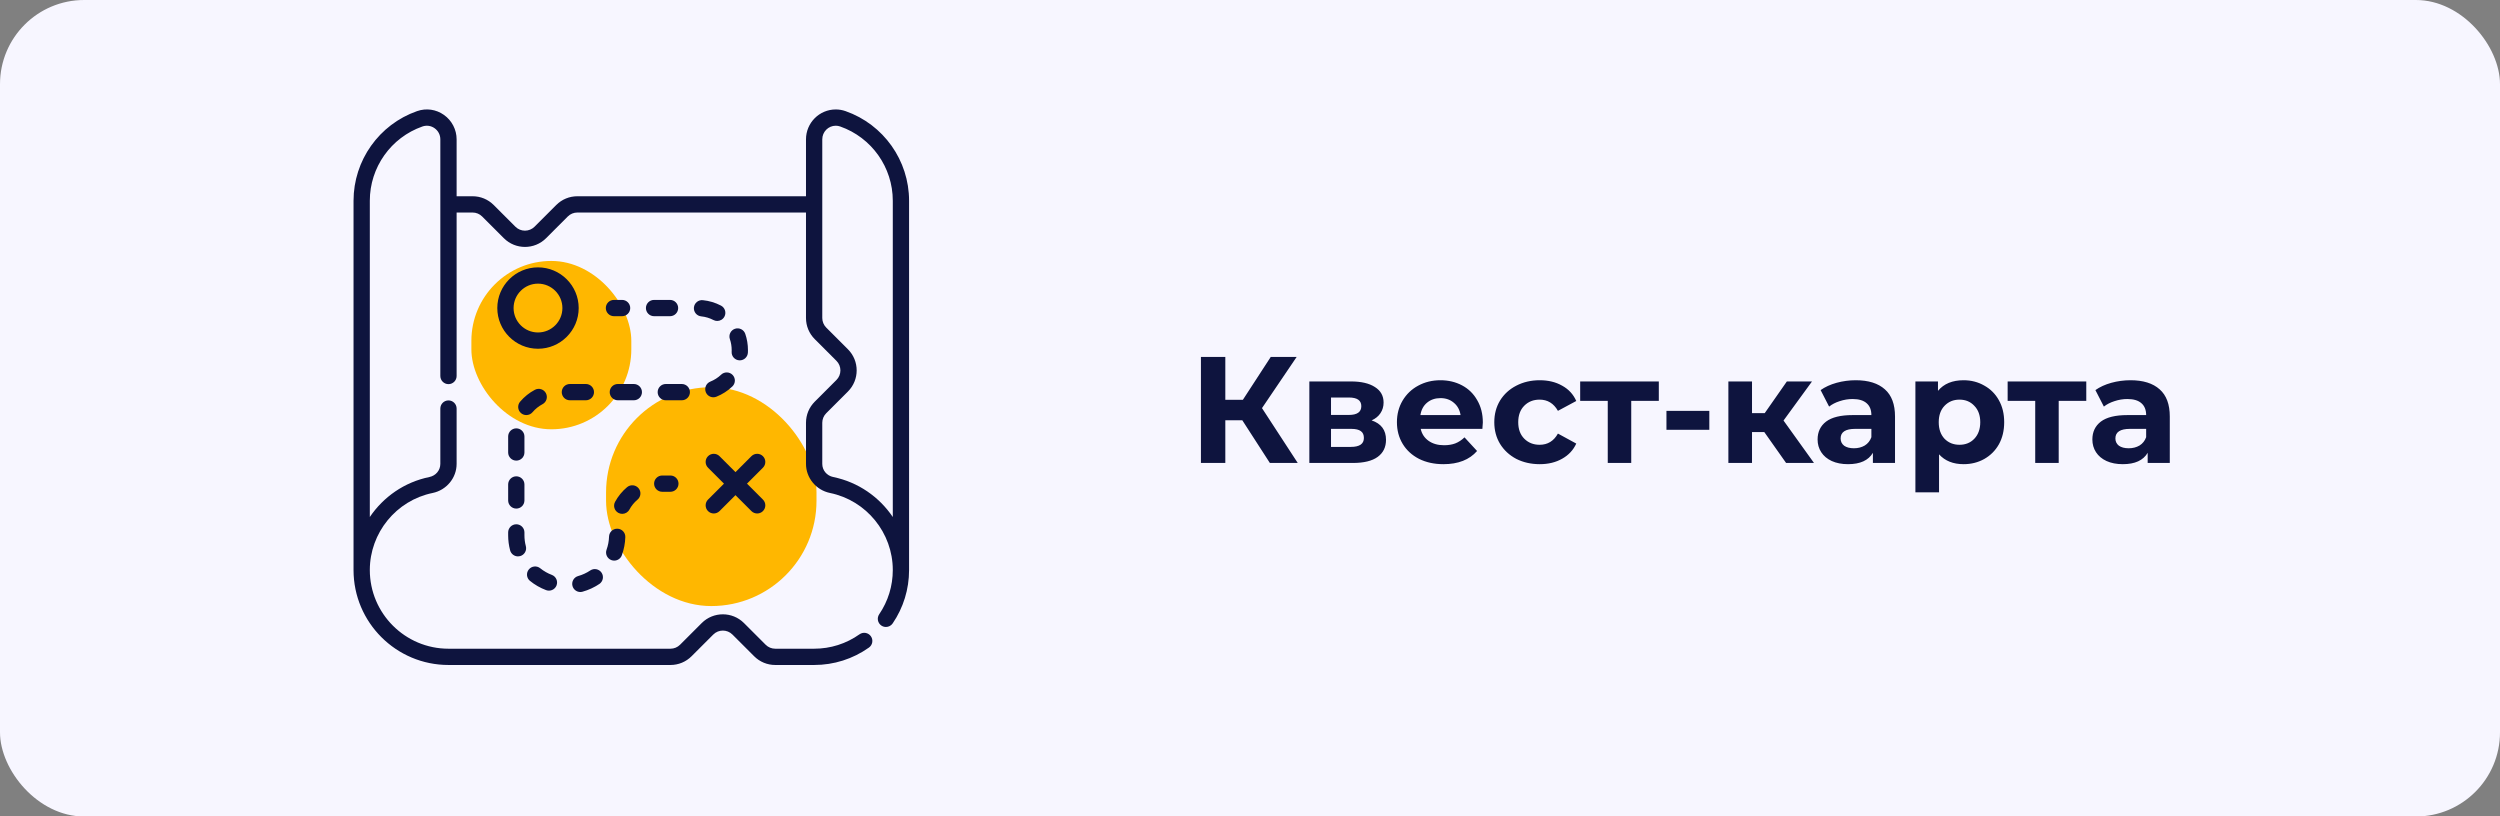
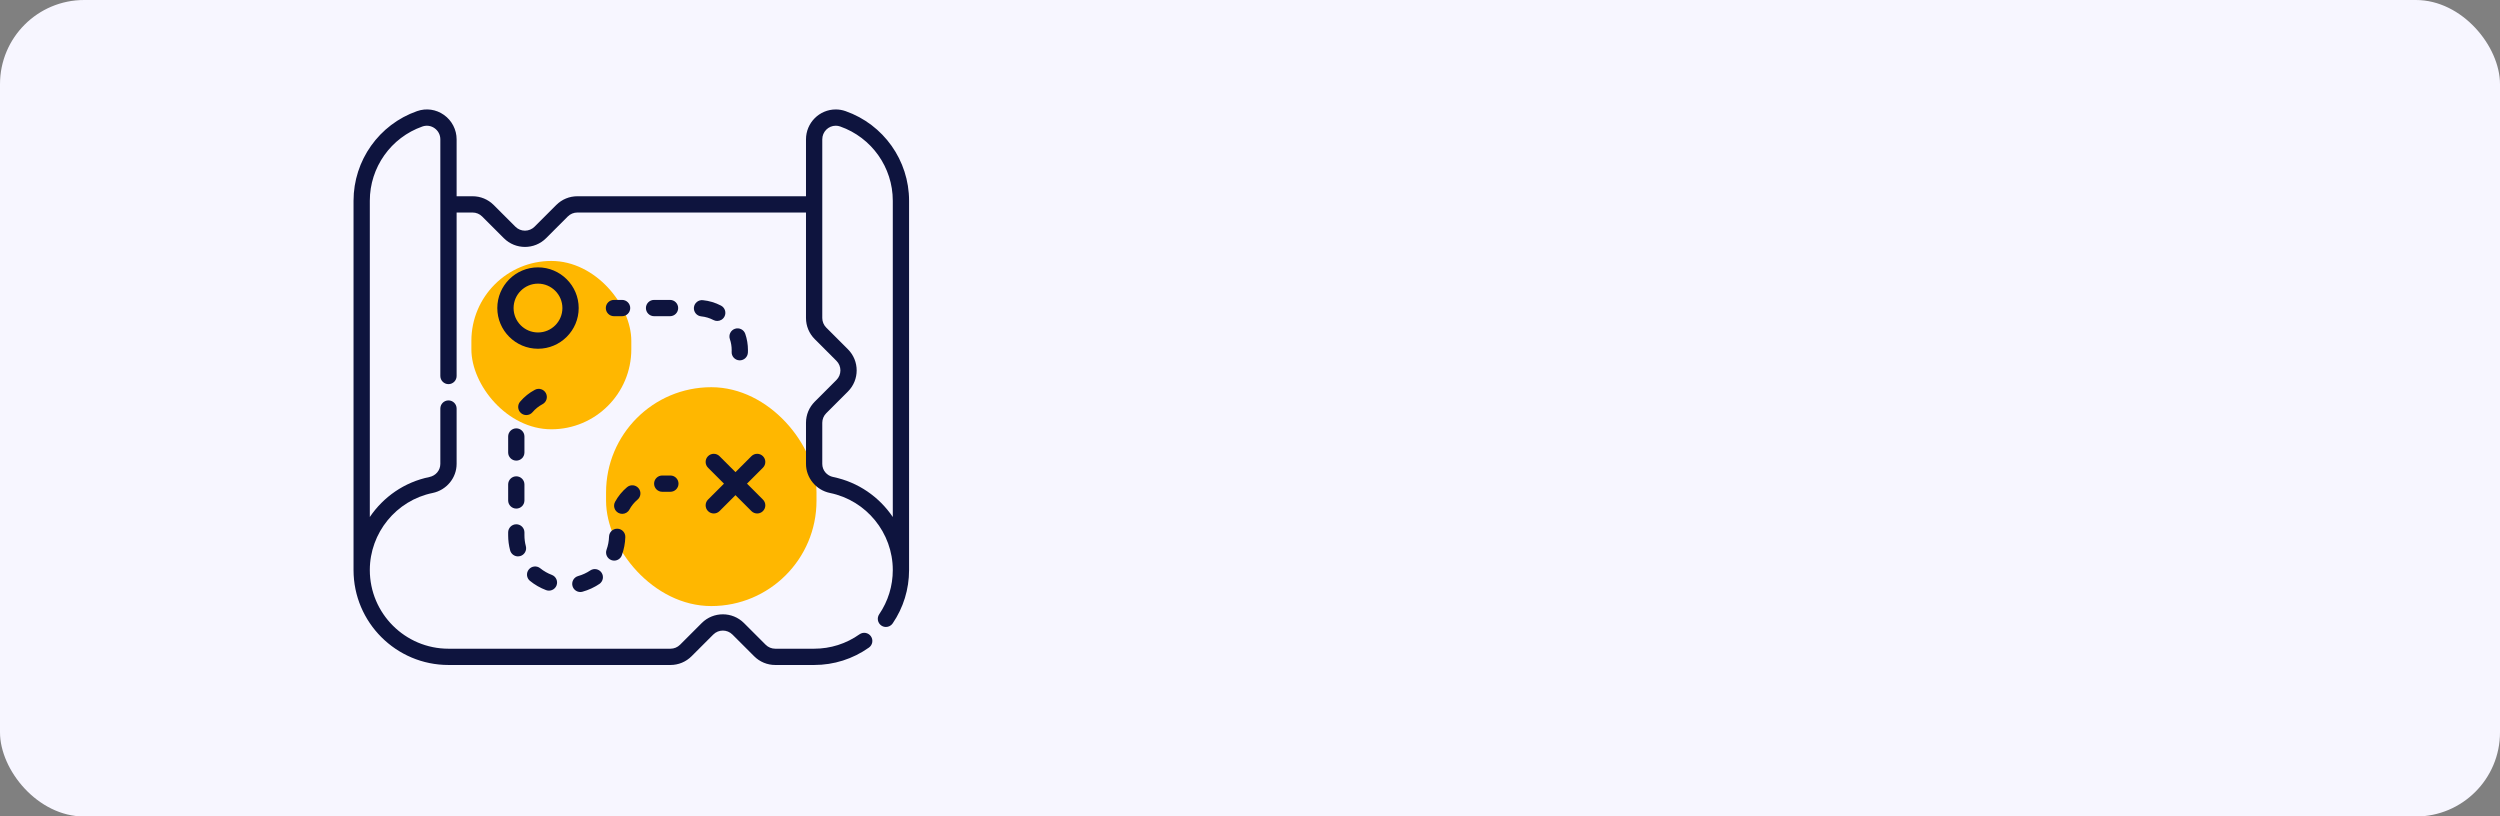
<svg xmlns="http://www.w3.org/2000/svg" width="297" height="97" viewBox="0 0 297 97" fill="none">
  <rect x="0" y="0" width="297" height="97" fill="#808080" stroke="none" />
  <rect width="297" height="97" rx="10" fill="#F7F6FF" />
-   <path d="M147.584 49.924H145.568V55H142.67V42.4H145.568V47.494H147.656L150.968 42.4H154.046L149.924 48.484L154.172 55H150.86L147.584 49.924ZM162.948 49.942C164.088 50.326 164.658 51.094 164.658 52.246C164.658 53.122 164.328 53.8 163.668 54.28C163.008 54.76 162.024 55 160.716 55H155.55V45.316H160.5C161.712 45.316 162.66 45.538 163.344 45.982C164.028 46.414 164.37 47.026 164.37 47.818C164.37 48.298 164.244 48.724 163.992 49.096C163.752 49.456 163.404 49.738 162.948 49.942ZM158.124 49.294H160.248C161.232 49.294 161.724 48.946 161.724 48.25C161.724 47.566 161.232 47.224 160.248 47.224H158.124V49.294ZM160.482 53.092C161.514 53.092 162.03 52.738 162.03 52.03C162.03 51.658 161.91 51.388 161.67 51.22C161.43 51.04 161.052 50.95 160.536 50.95H158.124V53.092H160.482ZM176.161 50.194C176.161 50.23 176.143 50.482 176.107 50.95H168.781C168.913 51.55 169.225 52.024 169.717 52.372C170.209 52.72 170.821 52.894 171.553 52.894C172.057 52.894 172.501 52.822 172.885 52.678C173.281 52.522 173.647 52.282 173.983 51.958L175.477 53.578C174.565 54.622 173.233 55.144 171.481 55.144C170.389 55.144 169.423 54.934 168.583 54.514C167.743 54.082 167.095 53.488 166.639 52.732C166.183 51.976 165.955 51.118 165.955 50.158C165.955 49.21 166.177 48.358 166.621 47.602C167.077 46.834 167.695 46.24 168.475 45.82C169.267 45.388 170.149 45.172 171.121 45.172C172.069 45.172 172.927 45.376 173.695 45.784C174.463 46.192 175.063 46.78 175.495 47.548C175.939 48.304 176.161 49.186 176.161 50.194ZM171.139 47.296C170.503 47.296 169.969 47.476 169.537 47.836C169.105 48.196 168.841 48.688 168.745 49.312H173.515C173.419 48.7 173.155 48.214 172.723 47.854C172.291 47.482 171.763 47.296 171.139 47.296ZM182.922 55.144C181.89 55.144 180.96 54.934 180.132 54.514C179.316 54.082 178.674 53.488 178.206 52.732C177.75 51.976 177.522 51.118 177.522 50.158C177.522 49.198 177.75 48.34 178.206 47.584C178.674 46.828 179.316 46.24 180.132 45.82C180.96 45.388 181.89 45.172 182.922 45.172C183.942 45.172 184.83 45.388 185.586 45.82C186.354 46.24 186.912 46.846 187.26 47.638L185.082 48.808C184.578 47.92 183.852 47.476 182.904 47.476C182.172 47.476 181.566 47.716 181.086 48.196C180.606 48.676 180.366 49.33 180.366 50.158C180.366 50.986 180.606 51.64 181.086 52.12C181.566 52.6 182.172 52.84 182.904 52.84C183.864 52.84 184.59 52.396 185.082 51.508L187.26 52.696C186.912 53.464 186.354 54.064 185.586 54.496C184.83 54.928 183.942 55.144 182.922 55.144ZM197.067 47.62H193.791V55H191.001V47.62H187.725V45.316H197.067V47.62ZM197.974 48.808H203.068V51.058H197.974V48.808ZM209.597 51.328H208.139V55H205.331V45.316H208.139V49.078H209.651L212.279 45.316H215.267L211.883 49.96L215.501 55H212.189L209.597 51.328ZM220.466 45.172C221.966 45.172 223.118 45.532 223.922 46.252C224.726 46.96 225.128 48.034 225.128 49.474V55H222.5V53.794C221.972 54.694 220.988 55.144 219.548 55.144C218.804 55.144 218.156 55.018 217.604 54.766C217.064 54.514 216.65 54.166 216.362 53.722C216.074 53.278 215.93 52.774 215.93 52.21C215.93 51.31 216.266 50.602 216.938 50.086C217.622 49.57 218.672 49.312 220.088 49.312H222.32C222.32 48.7 222.134 48.232 221.762 47.908C221.39 47.572 220.832 47.404 220.088 47.404C219.572 47.404 219.062 47.488 218.558 47.656C218.066 47.812 217.646 48.028 217.298 48.304L216.29 46.342C216.818 45.97 217.448 45.682 218.18 45.478C218.924 45.274 219.686 45.172 220.466 45.172ZM220.25 53.254C220.73 53.254 221.156 53.146 221.528 52.93C221.9 52.702 222.164 52.372 222.32 51.94V50.95H220.394C219.242 50.95 218.666 51.328 218.666 52.084C218.666 52.444 218.804 52.732 219.08 52.948C219.368 53.152 219.758 53.254 220.25 53.254ZM233.274 45.172C234.174 45.172 234.99 45.382 235.722 45.802C236.466 46.21 237.048 46.792 237.468 47.548C237.888 48.292 238.098 49.162 238.098 50.158C238.098 51.154 237.888 52.03 237.468 52.786C237.048 53.53 236.466 54.112 235.722 54.532C234.99 54.94 234.174 55.144 233.274 55.144C232.038 55.144 231.066 54.754 230.358 53.974V58.492H227.55V45.316H230.232V46.432C230.928 45.592 231.942 45.172 233.274 45.172ZM232.788 52.84C233.508 52.84 234.096 52.6 234.552 52.12C235.02 51.628 235.254 50.974 235.254 50.158C235.254 49.342 235.02 48.694 234.552 48.214C234.096 47.722 233.508 47.476 232.788 47.476C232.068 47.476 231.474 47.722 231.006 48.214C230.55 48.694 230.322 49.342 230.322 50.158C230.322 50.974 230.55 51.628 231.006 52.12C231.474 52.6 232.068 52.84 232.788 52.84ZM247.85 47.62H244.574V55H241.784V47.62H238.508V45.316H247.85V47.62ZM253.109 45.172C254.609 45.172 255.761 45.532 256.565 46.252C257.369 46.96 257.771 48.034 257.771 49.474V55H255.143V53.794C254.615 54.694 253.631 55.144 252.191 55.144C251.447 55.144 250.799 55.018 250.247 54.766C249.707 54.514 249.293 54.166 249.005 53.722C248.717 53.278 248.573 52.774 248.573 52.21C248.573 51.31 248.909 50.602 249.581 50.086C250.265 49.57 251.315 49.312 252.731 49.312H254.963C254.963 48.7 254.777 48.232 254.405 47.908C254.033 47.572 253.475 47.404 252.731 47.404C252.215 47.404 251.705 47.488 251.201 47.656C250.709 47.812 250.289 48.028 249.941 48.304L248.933 46.342C249.461 45.97 250.091 45.682 250.823 45.478C251.567 45.274 252.329 45.172 253.109 45.172ZM252.893 53.254C253.373 53.254 253.799 53.146 254.171 52.93C254.543 52.702 254.807 52.372 254.963 51.94V50.95H253.037C251.885 50.95 251.309 51.328 251.309 52.084C251.309 52.444 251.447 52.732 251.723 52.948C252.011 53.152 252.401 53.254 252.893 53.254Z" fill="#0E143E" />
  <rect x="56" y="31" width="19" height="20" rx="9.5" fill="#FFB700" />
  <rect x="72" y="46" width="25" height="26" rx="12.5" fill="#FFB700" />
  <path d="M100.452 13.202C100.074 13.069 99.682 13.002 99.288 13.002C97.338 13.002 95.752 14.595 95.752 16.554V23.315H68.591C67.644 23.315 66.753 23.684 66.084 24.353L63.506 26.931C62.878 27.56 61.855 27.56 61.227 26.931L58.649 24.353C57.98 23.684 57.089 23.315 56.143 23.315H54.246V16.554C54.246 15.404 53.685 14.321 52.747 13.655C51.802 12.985 50.635 12.82 49.546 13.202C45.033 14.784 42 19.063 42 23.848V67.721C42 73.94 47.06 79 53.279 79H79.651C80.598 79 81.488 78.631 82.158 77.962L84.736 75.384C85.364 74.755 86.386 74.755 87.014 75.384L89.593 77.962C90.262 78.631 91.152 79 92.099 79H96.719C99.067 79 101.318 78.285 103.228 76.933C103.664 76.625 103.768 76.021 103.459 75.585C103.15 75.15 102.547 75.047 102.111 75.355C100.529 76.475 98.665 77.067 96.719 77.067H92.099C91.669 77.067 91.264 76.899 90.96 76.595L88.382 74.016C86.999 72.635 84.751 72.635 83.368 74.016L80.79 76.595C80.486 76.899 80.082 77.067 79.651 77.067H53.279C48.126 77.067 43.934 72.874 43.934 67.721C43.934 63.301 47.071 59.45 51.394 58.566C53.047 58.227 54.246 56.774 54.246 55.109V48.536C54.246 48.002 53.813 47.569 53.279 47.569C52.745 47.569 52.312 48.002 52.312 48.536V55.109C52.312 55.872 51.775 56.514 51.007 56.671C48.044 57.278 45.543 59.037 43.934 61.421V23.848C43.934 19.883 46.446 16.338 50.186 15.026C50.675 14.855 51.201 14.93 51.628 15.232C52.063 15.541 52.312 16.022 52.312 16.554V44.669C52.312 45.203 52.745 45.636 53.279 45.636C53.813 45.636 54.246 45.203 54.246 44.669V25.248H56.143C56.573 25.248 56.978 25.416 57.282 25.721L59.86 28.299C60.551 28.99 61.459 29.335 62.367 29.335C63.274 29.335 64.182 28.99 64.873 28.299L67.451 25.72C67.755 25.416 68.16 25.248 68.591 25.248H95.752V37.78C95.752 38.727 96.121 39.617 96.79 40.287L99.368 42.865C99.673 43.169 99.841 43.574 99.841 44.004C99.841 44.434 99.673 44.839 99.368 45.143L96.79 47.721C96.121 48.391 95.752 49.281 95.752 50.228V55.109C95.752 56.774 96.951 58.227 98.603 58.565C102.927 59.45 106.064 63.3 106.064 67.721C106.064 69.606 105.506 71.422 104.45 72.973C104.15 73.414 104.264 74.016 104.705 74.316C104.872 74.43 105.061 74.484 105.249 74.484C105.558 74.484 105.862 74.336 106.049 74.061C107.324 72.188 107.998 69.995 107.998 67.721V23.848C107.998 19.063 104.966 14.784 100.452 13.202ZM98.991 56.671C98.223 56.514 97.686 55.872 97.686 55.109V50.228C97.686 49.798 97.853 49.393 98.158 49.089L100.736 46.511C102.118 45.129 102.118 42.88 100.736 41.497L98.158 38.919C97.858 38.62 97.686 38.204 97.686 37.78V16.554C97.686 15.662 98.404 14.935 99.288 14.935C99.464 14.935 99.641 14.966 99.813 15.026C103.552 16.338 106.064 19.883 106.064 23.848V61.421C104.455 59.037 101.954 57.278 98.991 56.671Z" fill="#0E143E" />
  <path d="M68.748 36.597C68.748 33.932 66.579 31.763 63.914 31.763C61.248 31.763 59.08 33.932 59.08 36.597C59.08 39.263 61.248 41.431 63.914 41.431C66.579 41.431 68.748 39.263 68.748 36.597ZM63.914 39.497C62.315 39.497 61.014 38.196 61.014 36.597C61.014 34.998 62.315 33.697 63.914 33.697C65.513 33.697 66.814 34.998 66.814 36.597C66.814 38.196 65.513 39.497 63.914 39.497Z" fill="#0E143E" />
  <path d="M90.636 54.195C90.259 53.818 89.647 53.818 89.269 54.195L87.375 56.089L85.481 54.195C85.103 53.818 84.491 53.818 84.113 54.195C83.736 54.573 83.736 55.185 84.113 55.562L86.008 57.457L84.113 59.351C83.736 59.729 83.736 60.341 84.113 60.718C84.302 60.907 84.55 61.001 84.797 61.001C85.044 61.001 85.292 60.907 85.481 60.718L87.375 58.824L89.269 60.718C89.458 60.907 89.706 61.001 89.953 61.001C90.2 61.001 90.448 60.907 90.637 60.718C91.014 60.341 91.014 59.729 90.637 59.351L88.742 57.457L90.637 55.562C91.014 55.185 91.014 54.573 90.636 54.195Z" fill="#0E143E" />
  <path d="M72.938 37.564H73.904C74.438 37.564 74.871 37.131 74.871 36.597C74.871 36.063 74.438 35.63 73.904 35.63H72.938C72.403 35.63 71.971 36.063 71.971 36.597C71.971 37.131 72.404 37.564 72.938 37.564Z" fill="#0E143E" />
  <path d="M87.836 42.809C87.853 42.81 87.869 42.81 87.885 42.81C88.397 42.81 88.824 42.409 88.85 41.892C88.855 41.792 88.857 41.692 88.857 41.592C88.857 40.931 88.75 40.282 88.538 39.662C88.365 39.157 87.815 38.888 87.31 39.06C86.805 39.233 86.535 39.782 86.708 40.287C86.851 40.706 86.924 41.145 86.924 41.592C86.924 41.66 86.922 41.728 86.919 41.796C86.892 42.329 87.303 42.783 87.836 42.809Z" fill="#0E143E" />
  <path d="M80.567 36.597C80.567 36.063 80.135 35.63 79.601 35.63H77.701C77.168 35.63 76.735 36.063 76.735 36.597C76.735 37.131 77.168 37.564 77.701 37.564H79.601C80.135 37.564 80.567 37.131 80.567 36.597Z" fill="#0E143E" />
-   <path d="M81.963 46.586C81.963 46.052 81.53 45.619 80.996 45.619H79.097C78.563 45.619 78.13 46.052 78.13 46.586C78.13 47.12 78.563 47.553 79.097 47.553H80.996C81.53 47.553 81.963 47.12 81.963 46.586Z" fill="#0E143E" />
  <path d="M85.207 38.13C85.555 38.13 85.891 37.941 86.064 37.611C86.311 37.138 86.128 36.554 85.655 36.306C84.98 35.954 84.254 35.736 83.495 35.66C82.965 35.607 82.49 35.995 82.437 36.526C82.384 37.057 82.772 37.531 83.303 37.584C83.814 37.636 84.305 37.782 84.759 38.02C84.903 38.094 85.056 38.13 85.207 38.13Z" fill="#0E143E" />
-   <path d="M84.748 47.198C84.868 47.198 84.989 47.176 85.107 47.129C85.812 46.847 86.45 46.438 87.002 45.912C87.389 45.544 87.405 44.932 87.037 44.545C86.669 44.158 86.057 44.143 85.67 44.511C85.296 44.866 84.865 45.143 84.389 45.333C83.893 45.532 83.652 46.094 83.85 46.59C84.002 46.968 84.365 47.198 84.748 47.198Z" fill="#0E143E" />
  <path d="M68.945 70.331C69.031 70.331 69.118 70.32 69.205 70.295C69.915 70.097 70.587 69.788 71.201 69.376C71.644 69.079 71.763 68.478 71.466 68.035C71.168 67.591 70.567 67.473 70.124 67.77C69.681 68.067 69.197 68.29 68.685 68.433C68.171 68.577 67.871 69.11 68.014 69.624C68.133 70.052 68.522 70.331 68.945 70.331Z" fill="#0E143E" />
-   <path d="M67.702 47.553H69.601C70.135 47.553 70.568 47.12 70.568 46.586C70.568 46.052 70.135 45.619 69.601 45.619H67.702C67.168 45.619 66.736 46.052 66.736 46.586C66.736 47.12 67.168 47.553 67.702 47.553Z" fill="#0E143E" />
  <path d="M62.967 69.015C63.542 69.479 64.183 69.845 64.873 70.106C64.985 70.148 65.1 70.168 65.214 70.168C65.604 70.168 65.972 69.929 66.119 69.542C66.307 69.043 66.055 68.485 65.555 68.296C65.058 68.109 64.595 67.844 64.179 67.509C63.763 67.174 63.155 67.24 62.82 67.656C62.485 68.071 62.551 68.68 62.967 69.015Z" fill="#0E143E" />
  <path d="M72.637 66.543C72.746 66.582 72.857 66.601 72.967 66.601C73.362 66.601 73.733 66.356 73.876 65.963C74.126 65.272 74.265 64.546 74.288 63.806C74.304 63.273 73.885 62.827 73.351 62.81C73.341 62.81 73.331 62.81 73.321 62.81C72.8 62.81 72.371 63.224 72.355 63.747C72.339 64.282 72.239 64.806 72.058 65.305C71.876 65.806 72.135 66.361 72.637 66.543Z" fill="#0E143E" />
  <path d="M61.336 54.722C61.87 54.722 62.303 54.289 62.303 53.755V51.856C62.303 51.322 61.87 50.889 61.336 50.889C60.802 50.889 60.369 51.322 60.369 51.856V53.755C60.369 54.289 60.802 54.722 61.336 54.722Z" fill="#0E143E" />
  <path d="M60.369 59.453C60.369 59.987 60.802 60.42 61.336 60.42C61.87 60.42 62.303 59.987 62.303 59.453V57.554C62.303 57.02 61.87 56.587 61.336 56.587C60.802 56.587 60.369 57.02 60.369 57.554V59.453Z" fill="#0E143E" />
  <path d="M63.263 48.971C63.597 48.578 63.997 48.257 64.451 48.017C64.923 47.768 65.104 47.183 64.854 46.711C64.604 46.239 64.019 46.058 63.547 46.308C62.876 46.663 62.285 47.137 61.791 47.717C61.445 48.124 61.494 48.734 61.9 49.08C62.082 49.235 62.305 49.311 62.526 49.311C62.8 49.311 63.072 49.195 63.263 48.971Z" fill="#0E143E" />
  <path d="M60.369 63.59C60.369 64.197 60.447 64.799 60.602 65.38C60.717 65.813 61.108 66.099 61.535 66.099C61.618 66.099 61.701 66.089 61.784 66.067C62.3 65.93 62.608 65.4 62.471 64.884C62.359 64.465 62.303 64.029 62.303 63.59V63.251C62.303 62.717 61.87 62.284 61.336 62.284C60.802 62.284 60.369 62.717 60.369 63.251V63.59Z" fill="#0E143E" />
-   <path d="M75.299 45.619H73.4C72.865 45.619 72.433 46.052 72.433 46.586C72.433 47.12 72.865 47.553 73.4 47.553H75.299C75.833 47.553 76.265 47.12 76.265 46.586C76.265 46.052 75.832 45.619 75.299 45.619Z" fill="#0E143E" />
  <path d="M74.772 60.539C75.017 60.087 75.341 59.69 75.737 59.359C76.146 59.017 76.201 58.407 75.858 57.998C75.516 57.588 74.906 57.533 74.496 57.876C73.912 58.364 73.433 58.951 73.071 59.619C72.817 60.089 72.992 60.675 73.462 60.929C73.608 61.008 73.765 61.046 73.921 61.046C74.265 61.046 74.597 60.862 74.772 60.539Z" fill="#0E143E" />
  <path d="M78.674 58.424H79.641C80.175 58.424 80.607 57.991 80.607 57.457C80.607 56.923 80.175 56.49 79.641 56.49H78.674C78.14 56.49 77.707 56.923 77.707 57.457C77.707 57.991 78.14 58.424 78.674 58.424Z" fill="#0E143E" />
</svg>